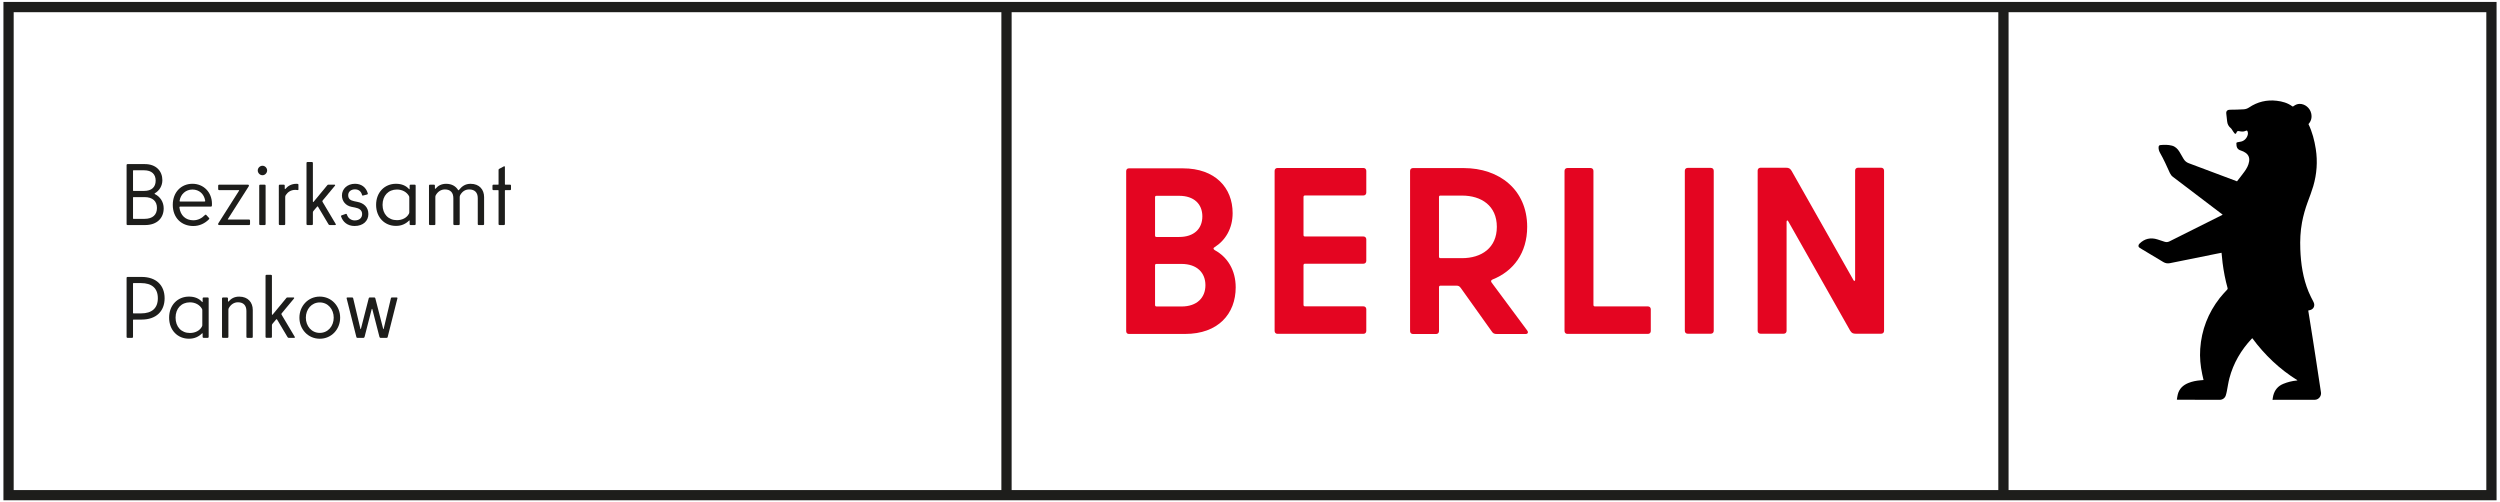
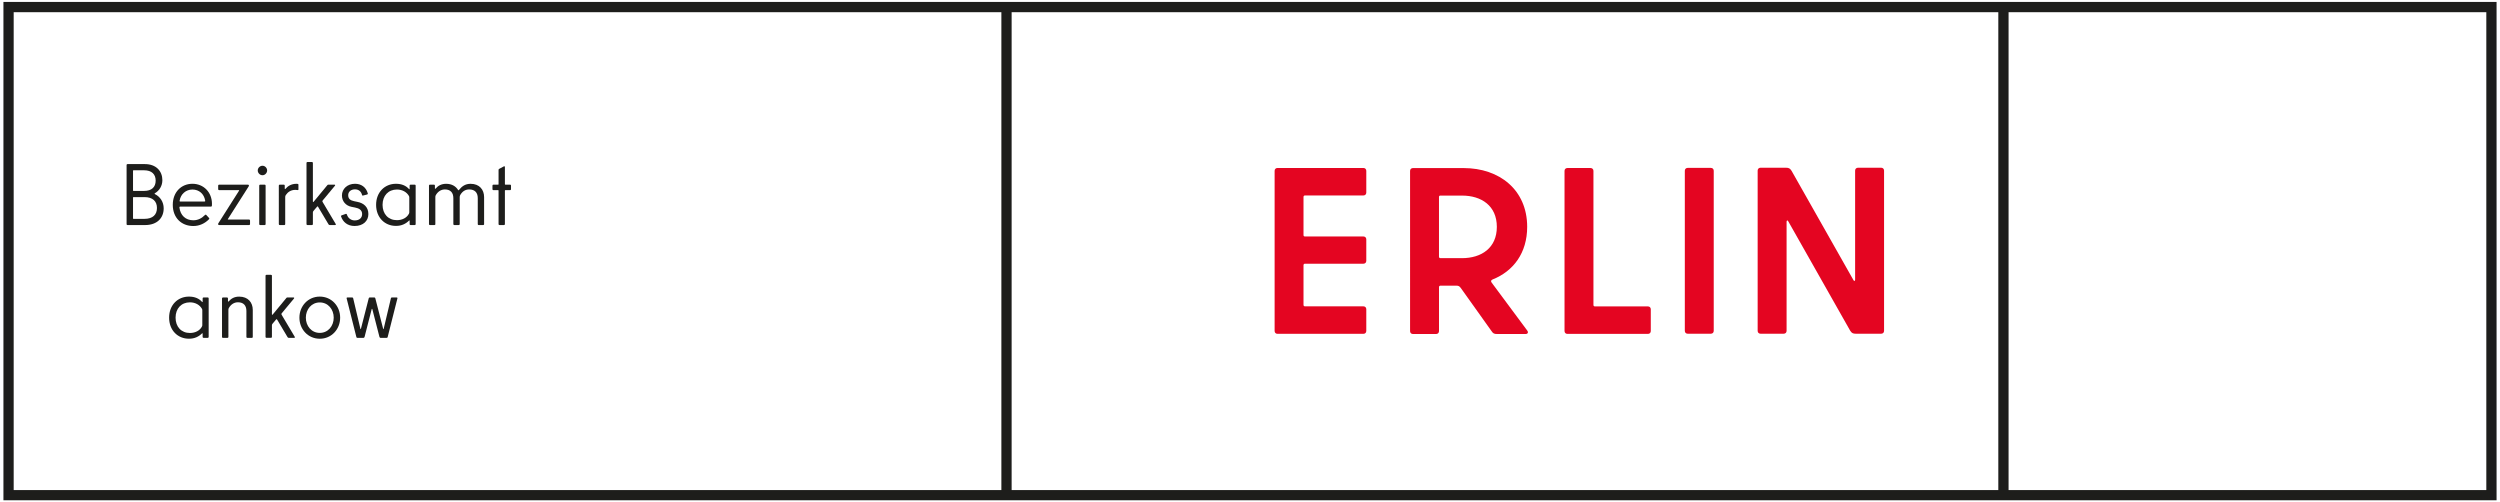
<svg xmlns="http://www.w3.org/2000/svg" version="1.2" baseProfile="tiny" id="Ebene_1" x="0px" y="0px" width="109.982px" height="22.096px" viewBox="0 0 109.982 22.096" overflow="visible" xml:space="preserve">
  <g>
    <g>
-       <path fill="#E40521" d="M49.544,14.567V7.531c0-0.073,0.042-0.125,0.115-0.125h2.383    c1.415,0,2.185,0.853,2.185,1.967c0,0.676-0.312,1.197-0.791,1.499c-0.073,0.041-0.062,0.093,0.01,0.135    c0.552,0.302,0.916,0.874,0.916,1.634c0,1.166-0.77,2.05-2.227,2.05h-2.477    C49.586,14.691,49.544,14.639,49.544,14.567z M50.814,8.676v1.686c0,0.042,0.021,0.063,0.062,0.063h0.999    c0.655,0,1.02-0.364,1.02-0.906c0-0.541-0.364-0.905-1.02-0.905h-0.999    C50.835,8.614,50.814,8.634,50.814,8.676z M50.814,11.673v1.748c0,0.031,0.021,0.062,0.062,0.062h1.103    c0.677,0,1.051-0.385,1.051-0.936c0-0.551-0.374-0.936-1.051-0.936h-1.103    C50.835,11.611,50.814,11.632,50.814,11.673z" />
      <path fill="#E40521" d="M56.199,7.39h3.783c0.073,0,0.125,0.052,0.125,0.125v0.959c0,0.073-0.052,0.125-0.125,0.125    H57.408c-0.031,0-0.063,0.021-0.063,0.063v1.678c0,0.042,0.021,0.063,0.063,0.063h2.574    c0.073,0,0.125,0.052,0.125,0.125v0.948c0,0.073-0.052,0.125-0.125,0.125H57.408c-0.031,0-0.063,0.021-0.063,0.063    v1.751c0,0.031,0.021,0.062,0.063,0.062h2.574c0.073,0,0.125,0.052,0.125,0.125v0.959    c0,0.073-0.052,0.125-0.125,0.125h-3.783c-0.073,0-0.125-0.052-0.125-0.125V7.515    C56.074,7.442,56.126,7.39,56.199,7.39z" />
      <path fill="#E40521" d="M63.18,14.694h-1.022c-0.073,0-0.125-0.052-0.125-0.125V7.519    c0-0.073,0.052-0.125,0.125-0.125H64.39c1.575,0,2.795,0.959,2.795,2.586c0,1.147-0.605,1.95-1.522,2.315    c-0.073,0.031-0.083,0.083-0.042,0.136l1.564,2.107c0.063,0.083,0.031,0.156-0.073,0.156h-1.251    c-0.125,0-0.177-0.021-0.25-0.136l-1.345-1.887c-0.062-0.083-0.104-0.104-0.198-0.104h-0.699    c-0.031,0-0.063,0.021-0.063,0.062v1.94C63.305,14.641,63.253,14.694,63.18,14.694z M63.305,8.666v2.628    c0,0.031,0.021,0.063,0.063,0.063h0.949c0.855,0,1.533-0.449,1.533-1.377c0-0.928-0.678-1.376-1.533-1.376h-0.949    C63.326,8.603,63.305,8.624,63.305,8.666z" />
      <path fill="#E40521" d="M68.953,7.392h1.022c0.073,0,0.125,0.052,0.125,0.125v5.901c0,0.031,0.021,0.062,0.063,0.062    h2.335c0.073,0,0.125,0.052,0.125,0.125v0.959c0,0.073-0.052,0.125-0.125,0.125H68.953    c-0.073,0-0.125-0.052-0.125-0.125V7.517C68.828,7.444,68.88,7.392,68.953,7.392z" />
      <path fill="#E40521" d="M75.392,7.511v7.045c0,0.073-0.052,0.125-0.125,0.125h-1.022    c-0.073,0-0.125-0.052-0.125-0.125V7.511c0-0.073,0.052-0.125,0.125-0.125h1.022    C75.34,7.386,75.392,7.438,75.392,7.511z" />
      <path fill="#E40521" d="M81.612,12.302V7.504c0-0.073,0.052-0.125,0.125-0.125H82.76c0.073,0,0.125,0.052,0.125,0.125    v7.052c0,0.073-0.052,0.125-0.125,0.125h-1.127c-0.115,0-0.177-0.031-0.24-0.136l-2.723-4.809    c-0.031-0.063-0.073-0.042-0.073,0.021v4.799c0,0.073-0.052,0.125-0.125,0.125h-1.023    c-0.073,0-0.125-0.052-0.125-0.125v-7.052c0-0.073,0.052-0.125,0.125-0.125h1.127c0.115,0,0.177,0.031,0.24,0.136    l2.723,4.809C81.57,12.386,81.612,12.365,81.612,12.302z" />
    </g>
    <line fill="none" stroke="#1D1D1B" stroke-width="0.451" stroke-miterlimit="10" x1="44.279" y1="0.3" x2="44.279" y2="21.766" />
    <line fill="none" stroke="#1D1D1B" stroke-width="0.451" stroke-miterlimit="10" x1="88.137" y1="0.275" x2="88.137" y2="21.741" />
    <path fill="#1D1D1B" d="M109.38,0.537v21.021H0.602V0.537H109.38 M109.831,0.086H0.151v21.923h109.68V0.086   L109.831,0.086z" />
    <g>
      <rect x="5.193" y="7.124" fill="none" width="35.961" height="8.338" />
      <path fill="#1D1D1B" d="M7.143,7.928c0,0.249-0.134,0.46-0.325,0.571c-0.027,0.016-0.023,0.031,0,0.042    c0.23,0.115,0.383,0.345,0.383,0.625c0,0.414-0.279,0.735-0.819,0.735H5.607c-0.023,0-0.038-0.015-0.038-0.038    V7.258c0-0.023,0.015-0.039,0.038-0.039H6.373C6.871,7.219,7.143,7.53,7.143,7.928z M5.852,7.51v0.87    c0,0.012,0.008,0.019,0.019,0.019h0.467c0.337,0,0.51-0.172,0.51-0.452c0-0.28-0.172-0.456-0.51-0.456H5.871    C5.86,7.491,5.852,7.499,5.852,7.51z M5.852,8.69v0.919c0,0.011,0.008,0.019,0.019,0.019H6.354    c0.368,0,0.551-0.184,0.551-0.478s-0.184-0.479-0.551-0.479H5.871C5.86,8.671,5.852,8.679,5.852,8.69z" />
      <path fill="#1D1D1B" d="M7.601,9.012c0-0.563,0.376-0.927,0.866-0.927s0.858,0.372,0.858,0.885    c0,0.027,0,0.058-0.004,0.088C9.316,9.077,9.305,9.089,9.282,9.089H7.93c-0.027,0-0.042,0.012-0.035,0.05    c0.043,0.333,0.268,0.552,0.609,0.552c0.211,0,0.379-0.096,0.502-0.222c0.027-0.027,0.046-0.035,0.065-0.016    l0.127,0.138c0.016,0.015,0.016,0.034,0,0.05C9.018,9.828,8.776,9.943,8.504,9.943    C7.976,9.943,7.601,9.575,7.601,9.012z M9.025,8.82C8.976,8.533,8.761,8.338,8.466,8.338    c-0.291,0-0.517,0.203-0.563,0.486c-0.008,0.031,0,0.042,0.035,0.042h1.053C9.021,8.866,9.033,8.855,9.025,8.82z" />
      <path fill="#1D1D1B" d="M10.039,9.659h0.923C10.985,9.659,11,9.675,11,9.701v0.161c0,0.023-0.015,0.038-0.038,0.038    H9.641c-0.046,0-0.058-0.038-0.035-0.077l0.912-1.436c0.008-0.016,0.004-0.023-0.012-0.023H9.637    c-0.023,0-0.039-0.016-0.039-0.039V8.162c0-0.023,0.016-0.038,0.039-0.038h1.272c0.042,0,0.054,0.038,0.031,0.076    l-0.915,1.437C10.016,9.652,10.023,9.659,10.039,9.659z" />
      <path fill="#1D1D1B" d="M11.339,7.499c0-0.111,0.096-0.207,0.21-0.207c0.107,0,0.203,0.096,0.203,0.207    s-0.096,0.21-0.203,0.21C11.435,7.71,11.339,7.61,11.339,7.499z M11.404,9.863V8.162    c0-0.023,0.016-0.038,0.039-0.038h0.203c0.023,0,0.039,0.015,0.039,0.038v1.701c0,0.023-0.016,0.038-0.039,0.038    h-0.203C11.419,9.901,11.404,9.885,11.404,9.863z" />
      <path fill="#1D1D1B" d="M13.094,8.089c0.023,0,0.035,0.015,0.035,0.038v0.203c0,0.027-0.015,0.039-0.042,0.031    c-0.031-0.004-0.065-0.008-0.092-0.008c-0.199,0-0.333,0.096-0.421,0.226c-0.023,0.035-0.027,0.061-0.027,0.096    v1.188c0,0.023-0.016,0.038-0.039,0.038h-0.203c-0.023,0-0.039-0.015-0.039-0.038V8.162    c0-0.023,0.015-0.038,0.039-0.038h0.184c0.023,0,0.038,0.015,0.038,0.038v0.138c0,0.019,0.012,0.027,0.027,0.012    c0.1-0.119,0.257-0.226,0.483-0.226C13.056,8.085,13.075,8.085,13.094,8.089z" />
      <path fill="#1D1D1B" d="M14.451,9.866l-0.456-0.766c-0.011-0.023-0.03-0.027-0.046-0.008l-0.161,0.191    c-0.019,0.027-0.023,0.039-0.023,0.069v0.51c0,0.023-0.019,0.038-0.043,0.038h-0.199    c-0.023,0-0.039-0.015-0.039-0.038V7.166c0-0.023,0.016-0.039,0.039-0.039h0.199    c0.023,0,0.043,0.016,0.043,0.039v1.696c0,0.031,0.019,0.035,0.038,0.008l0.598-0.724    c0.011-0.016,0.027-0.023,0.046-0.023h0.264c0.031,0,0.046,0.023,0.023,0.049l-0.536,0.644    c-0.019,0.023-0.023,0.039-0.008,0.065l0.579,0.973c0.015,0.027,0.004,0.046-0.027,0.046h-0.234    C14.482,9.901,14.462,9.889,14.451,9.866z" />
      <path fill="#1D1D1B" d="M15.004,9.521c-0.008-0.023,0-0.038,0.023-0.046l0.184-0.065    c0.023-0.008,0.042,0.004,0.05,0.027c0.05,0.172,0.199,0.26,0.341,0.26c0.222,0,0.329-0.123,0.329-0.279    c0-0.176-0.13-0.253-0.31-0.288l-0.153-0.03c-0.26-0.05-0.425-0.249-0.425-0.502    c0-0.287,0.237-0.513,0.574-0.513c0.276,0,0.486,0.149,0.563,0.421c0.008,0.027-0.004,0.042-0.027,0.05    l-0.18,0.046c-0.023,0.008-0.043-0.004-0.046-0.027c-0.038-0.149-0.145-0.245-0.31-0.245    c-0.18,0-0.299,0.107-0.299,0.257c0,0.157,0.092,0.23,0.261,0.264l0.149,0.031    c0.272,0.053,0.478,0.226,0.478,0.536c0,0.298-0.226,0.524-0.605,0.524C15.288,9.943,15.085,9.766,15.004,9.521z" />
      <path fill="#1D1D1B" d="M16.546,9.012c0-0.555,0.379-0.927,0.874-0.927c0.252,0,0.448,0.085,0.578,0.237    c0.012,0.012,0.023,0.004,0.023-0.011V8.162c0-0.023,0.015-0.038,0.039-0.038h0.188    c0.023,0,0.038,0.015,0.038,0.038v1.701c0,0.023-0.015,0.038-0.038,0.038h-0.188    c-0.023,0-0.039-0.015-0.039-0.038V9.713c0-0.016-0.011-0.023-0.023-0.012c-0.142,0.142-0.326,0.237-0.578,0.237    C16.925,9.939,16.546,9.568,16.546,9.012z M17.99,9.402c0.012-0.023,0.016-0.038,0.016-0.069V8.69    c0-0.03-0.004-0.046-0.016-0.069c-0.096-0.169-0.287-0.283-0.528-0.283c-0.379,0-0.632,0.272-0.632,0.674    c0,0.402,0.252,0.674,0.632,0.674C17.703,9.686,17.902,9.575,17.99,9.402z" />
      <path fill="#1D1D1B" d="M19.114,9.901h-0.203c-0.023,0-0.039-0.015-0.039-0.038V8.162    c0-0.023,0.015-0.038,0.039-0.038h0.184c0.023,0,0.038,0.015,0.038,0.038v0.127c0,0.019,0.016,0.027,0.031,0.007    c0.111-0.13,0.261-0.21,0.463-0.21c0.257,0,0.429,0.115,0.525,0.272c0.011,0.019,0.023,0.019,0.038,0    c0.127-0.157,0.272-0.272,0.513-0.272c0.391,0,0.594,0.26,0.594,0.586v1.191c0,0.023-0.015,0.038-0.038,0.038    h-0.203c-0.023,0-0.038-0.015-0.038-0.038V8.717c0-0.252-0.138-0.383-0.376-0.383    c-0.176,0-0.303,0.088-0.395,0.245c-0.015,0.027-0.023,0.061-0.023,0.092v1.191c0,0.023-0.015,0.038-0.038,0.038    h-0.203c-0.023,0-0.039-0.015-0.039-0.038V8.717c0-0.249-0.134-0.383-0.371-0.383    c-0.169,0-0.31,0.092-0.402,0.253c-0.015,0.03-0.019,0.05-0.019,0.084v1.191    C19.153,9.885,19.137,9.901,19.114,9.901z" />
      <path fill="#1D1D1B" d="M21.959,7.43l0.207-0.111c0.027-0.011,0.046,0,0.046,0.027v0.758    c0,0.012,0.008,0.019,0.019,0.019h0.211c0.023,0,0.038,0.015,0.038,0.038v0.165c0,0.023-0.015,0.039-0.038,0.039    H22.231c-0.011,0-0.019,0.007-0.019,0.019v1.478c0,0.023-0.015,0.038-0.038,0.038h-0.203    c-0.023,0-0.038-0.015-0.038-0.038V8.384c0-0.012-0.008-0.019-0.019-0.019h-0.21c-0.023,0-0.039-0.016-0.039-0.039    V8.162c0-0.023,0.016-0.038,0.039-0.038h0.21c0.012,0,0.019-0.008,0.019-0.019V7.476    C21.933,7.457,21.94,7.438,21.959,7.43z" />
-       <path fill="#1D1D1B" d="M7.242,13.121c0,0.574-0.375,0.938-1.011,0.938H5.871c-0.011,0-0.019,0.008-0.019,0.019v0.747    c0,0.022-0.015,0.038-0.038,0.038h-0.207c-0.023,0-0.038-0.016-0.038-0.038v-2.604    c0-0.023,0.015-0.038,0.038-0.038h0.625C6.867,12.183,7.242,12.546,7.242,13.121z M5.871,13.787h0.334    c0.471,0,0.739-0.223,0.739-0.666c0-0.444-0.268-0.667-0.739-0.667H5.871c-0.011,0-0.019,0.008-0.019,0.019v1.294    C5.852,13.78,5.86,13.787,5.871,13.787z" />
      <path fill="#1D1D1B" d="M7.44,13.975c0-0.556,0.379-0.927,0.874-0.927c0.252,0,0.448,0.084,0.578,0.237    c0.012,0.012,0.023,0.004,0.023-0.012v-0.149c0-0.022,0.016-0.038,0.039-0.038h0.188    c0.023,0,0.038,0.016,0.038,0.038v1.701c0,0.022-0.015,0.038-0.038,0.038H8.953    c-0.023,0-0.039-0.016-0.039-0.038V14.676c0-0.016-0.011-0.023-0.023-0.012c-0.142,0.142-0.326,0.237-0.578,0.237    C7.819,14.902,7.44,14.53,7.44,13.975z M8.884,14.365c0.012-0.022,0.016-0.038,0.016-0.068v-0.644    c0-0.031-0.004-0.046-0.016-0.069c-0.096-0.168-0.287-0.283-0.528-0.283c-0.379,0-0.632,0.272-0.632,0.674    s0.252,0.674,0.632,0.674C8.597,14.649,8.796,14.538,8.884,14.365z" />
      <path fill="#1D1D1B" d="M10.008,14.864H9.806c-0.023,0-0.039-0.016-0.039-0.038v-1.701    c0-0.022,0.016-0.038,0.039-0.038h0.184c0.023,0,0.039,0.016,0.039,0.038v0.127c0,0.019,0.015,0.026,0.03,0.008    c0.115-0.131,0.257-0.211,0.463-0.211c0.395,0,0.598,0.261,0.598,0.586v1.191c0,0.022-0.015,0.038-0.038,0.038    h-0.203c-0.023,0-0.039-0.016-0.039-0.038v-1.145c0-0.249-0.134-0.383-0.371-0.383    c-0.169,0-0.31,0.092-0.402,0.253c-0.015,0.03-0.019,0.05-0.019,0.08v1.195    C10.047,14.848,10.031,14.864,10.008,14.864z" />
      <path fill="#1D1D1B" d="M12.649,14.829l-0.456-0.767c-0.011-0.022-0.03-0.026-0.046-0.008l-0.161,0.192    c-0.019,0.026-0.023,0.038-0.023,0.068v0.51c0,0.022-0.019,0.038-0.043,0.038h-0.199    c-0.023,0-0.039-0.016-0.039-0.038v-2.696c0-0.023,0.016-0.038,0.039-0.038h0.199    c0.023,0,0.043,0.015,0.043,0.038v1.696c0,0.031,0.019,0.034,0.038,0.008l0.598-0.724    c0.011-0.016,0.027-0.023,0.046-0.023h0.264c0.031,0,0.046,0.023,0.023,0.05l-0.536,0.644    c-0.019,0.023-0.023,0.038-0.008,0.065l0.579,0.973c0.015,0.026,0.004,0.046-0.027,0.046h-0.234    C12.68,14.864,12.661,14.852,12.649,14.829z" />
      <path fill="#1D1D1B" d="M13.172,13.975c0-0.509,0.379-0.927,0.896-0.927s0.896,0.418,0.896,0.927    c0,0.51-0.379,0.927-0.896,0.927S13.172,14.485,13.172,13.975z M14.681,13.975c0-0.367-0.249-0.67-0.613-0.67    s-0.613,0.303-0.613,0.67c0,0.368,0.249,0.67,0.613,0.67S14.681,14.343,14.681,13.975z" />
      <path fill="#1D1D1B" d="M17.242,13.086h0.206c0.027,0,0.043,0.016,0.035,0.042l-0.429,1.701    c-0.004,0.022-0.019,0.034-0.043,0.034h-0.268c-0.027,0-0.042-0.016-0.05-0.042l-0.314-1.222    c-0.004-0.016-0.023-0.016-0.027,0l-0.314,1.222c-0.008,0.026-0.023,0.042-0.05,0.042h-0.268    c-0.023,0-0.038-0.012-0.042-0.034L15.25,13.128c-0.008-0.026,0.008-0.042,0.035-0.042h0.206    c0.027,0,0.043,0.012,0.046,0.035l0.318,1.344c0.004,0.019,0.019,0.019,0.023,0l0.344-1.344    c0.008-0.023,0.019-0.035,0.043-0.035h0.203c0.023,0,0.035,0.012,0.043,0.035l0.345,1.344    c0.004,0.019,0.019,0.019,0.023,0l0.318-1.344C17.2,13.098,17.215,13.086,17.242,13.086z" />
    </g>
    <g>
-       <path d="M99.974,17.592c0.012-0.069,0.018-0.131,0.033-0.191c0.063-0.244,0.207-0.419,0.443-0.515    c0.188-0.077,0.383-0.126,0.585-0.145c0.008-0.001,0.016-0.002,0.024-0.004c0.003-0.001,0.005-0.004,0.01-0.009    c-0.782-0.487-1.437-1.109-1.984-1.85c-0.009,0.008-0.019,0.015-0.027,0.024c-0.468,0.499-0.805,1.073-0.98,1.736    c-0.049,0.187-0.075,0.38-0.113,0.57c-0.013,0.064-0.027,0.129-0.048,0.191    c-0.038,0.116-0.144,0.19-0.267,0.19c-0.609-0.001-1.217-0.002-1.825-0.004c-0.016,0-0.032-0.001-0.059-0.003    c0.013-0.077,0.021-0.152,0.039-0.224c0.062-0.256,0.232-0.414,0.468-0.51    c0.168-0.068,0.343-0.102,0.523-0.117c0.046-0.004,0.092-0.008,0.144-0.013    c-0.019-0.085-0.038-0.168-0.057-0.252c-0.079-0.369-0.115-0.742-0.089-1.119    c0.057-0.833,0.347-1.578,0.859-2.236c0.101-0.13,0.217-0.249,0.328-0.371c0.02-0.022,0.025-0.038,0.017-0.067    c-0.101-0.363-0.172-0.732-0.22-1.106c-0.019-0.146-0.03-0.293-0.046-0.447    c-0.076,0.015-0.152,0.029-0.227,0.044c-0.566,0.115-1.132,0.229-1.699,0.344    c-0.116,0.024-0.232,0.046-0.348,0.07c-0.1,0.02-0.196,0.004-0.283-0.048    c-0.347-0.207-0.693-0.415-1.039-0.623c-0.075-0.045-0.079-0.125-0.012-0.19    c0.225-0.221,0.489-0.279,0.788-0.185c0.105,0.033,0.21,0.069,0.315,0.103c0.074,0.024,0.146,0.018,0.215-0.017    c0.77-0.385,1.539-0.77,2.309-1.155c0.01-0.005,0.018-0.012,0.031-0.02c-0.133-0.101-0.264-0.2-0.394-0.299    c-0.6-0.455-1.2-0.908-1.798-1.366c-0.054-0.041-0.101-0.102-0.129-0.164    c-0.136-0.299-0.268-0.599-0.432-0.885c-0.045-0.079-0.072-0.164-0.066-0.257    c0.003-0.05,0.027-0.084,0.072-0.089c0.173-0.018,0.346-0.02,0.516,0.024c0.147,0.039,0.247,0.139,0.325,0.263    c0.065,0.103,0.123,0.21,0.184,0.316c0.052,0.089,0.126,0.155,0.222,0.191c0.708,0.267,1.417,0.532,2.126,0.798    c0.004,0.002,0.009,0.003,0.005,0.002c0.11-0.142,0.22-0.279,0.323-0.421    c0.1-0.137,0.183-0.282,0.21-0.454c0.025-0.16-0.026-0.29-0.158-0.381c-0.059-0.041-0.128-0.075-0.198-0.096    c-0.195-0.057-0.203-0.186-0.205-0.334c-0-0.011,0.027-0.028,0.044-0.032c0.056-0.013,0.114-0.018,0.17-0.032    c0.19-0.046,0.294-0.235,0.295-0.363c0-0.019-0.004-0.038-0.009-0.057    c-0.018-0.067-0.036-0.077-0.098-0.048c-0.091,0.043-0.184,0.031-0.278,0.011    c-0.07-0.015-0.095-0.001-0.121,0.067c-0.022,0.058-0.052,0.068-0.092,0.02    c-0.041-0.048-0.072-0.105-0.108-0.158c-0.014-0.021-0.027-0.044-0.046-0.059    c-0.099-0.078-0.152-0.179-0.164-0.304c-0.01-0.11-0.022-0.22-0.037-0.33    c-0.018-0.129,0.06-0.179,0.159-0.179c0.2,0.001,0.401-0.008,0.601-0.018    c0.088-0.004,0.169-0.032,0.246-0.084c0.367-0.246,0.772-0.343,1.211-0.292    c0.247,0.028,0.481,0.094,0.685,0.243c0.025,0.018,0.04,0.006,0.059-0.007c0.077-0.058,0.162-0.097,0.261-0.099    c0.235-0.004,0.458,0.175,0.513,0.416c0.041,0.178,0.003,0.337-0.12,0.473c0.168,0.349,0.263,0.718,0.322,1.097    c0.086,0.552,0.045,1.098-0.111,1.633c-0.069,0.236-0.159,0.466-0.244,0.697c-0.108,0.294-0.194,0.593-0.251,0.9    c-0.072,0.39-0.09,0.784-0.075,1.179c0.024,0.644,0.118,1.276,0.366,1.877    c0.063,0.152,0.14,0.298,0.216,0.445c0.081,0.157,0.005,0.324-0.168,0.358    c-0.02,0.004-0.04,0.009-0.065,0.015c0.02,0.123,0.04,0.244,0.059,0.365c0.047,0.293,0.094,0.585,0.14,0.878    c0.044,0.282,0.088,0.563,0.131,0.845c0.043,0.283,0.086,0.567,0.129,0.85    c0.034,0.222,0.066,0.444,0.101,0.665c0.025,0.155-0.095,0.311-0.251,0.323    c-0.022,0.002-0.045,0.003-0.067,0.003c-0.583,0-1.166,0-1.748,0    C100.02,17.592,100.004,17.592,99.974,17.592z" />
-     </g>
+       </g>
  </g>
</svg>